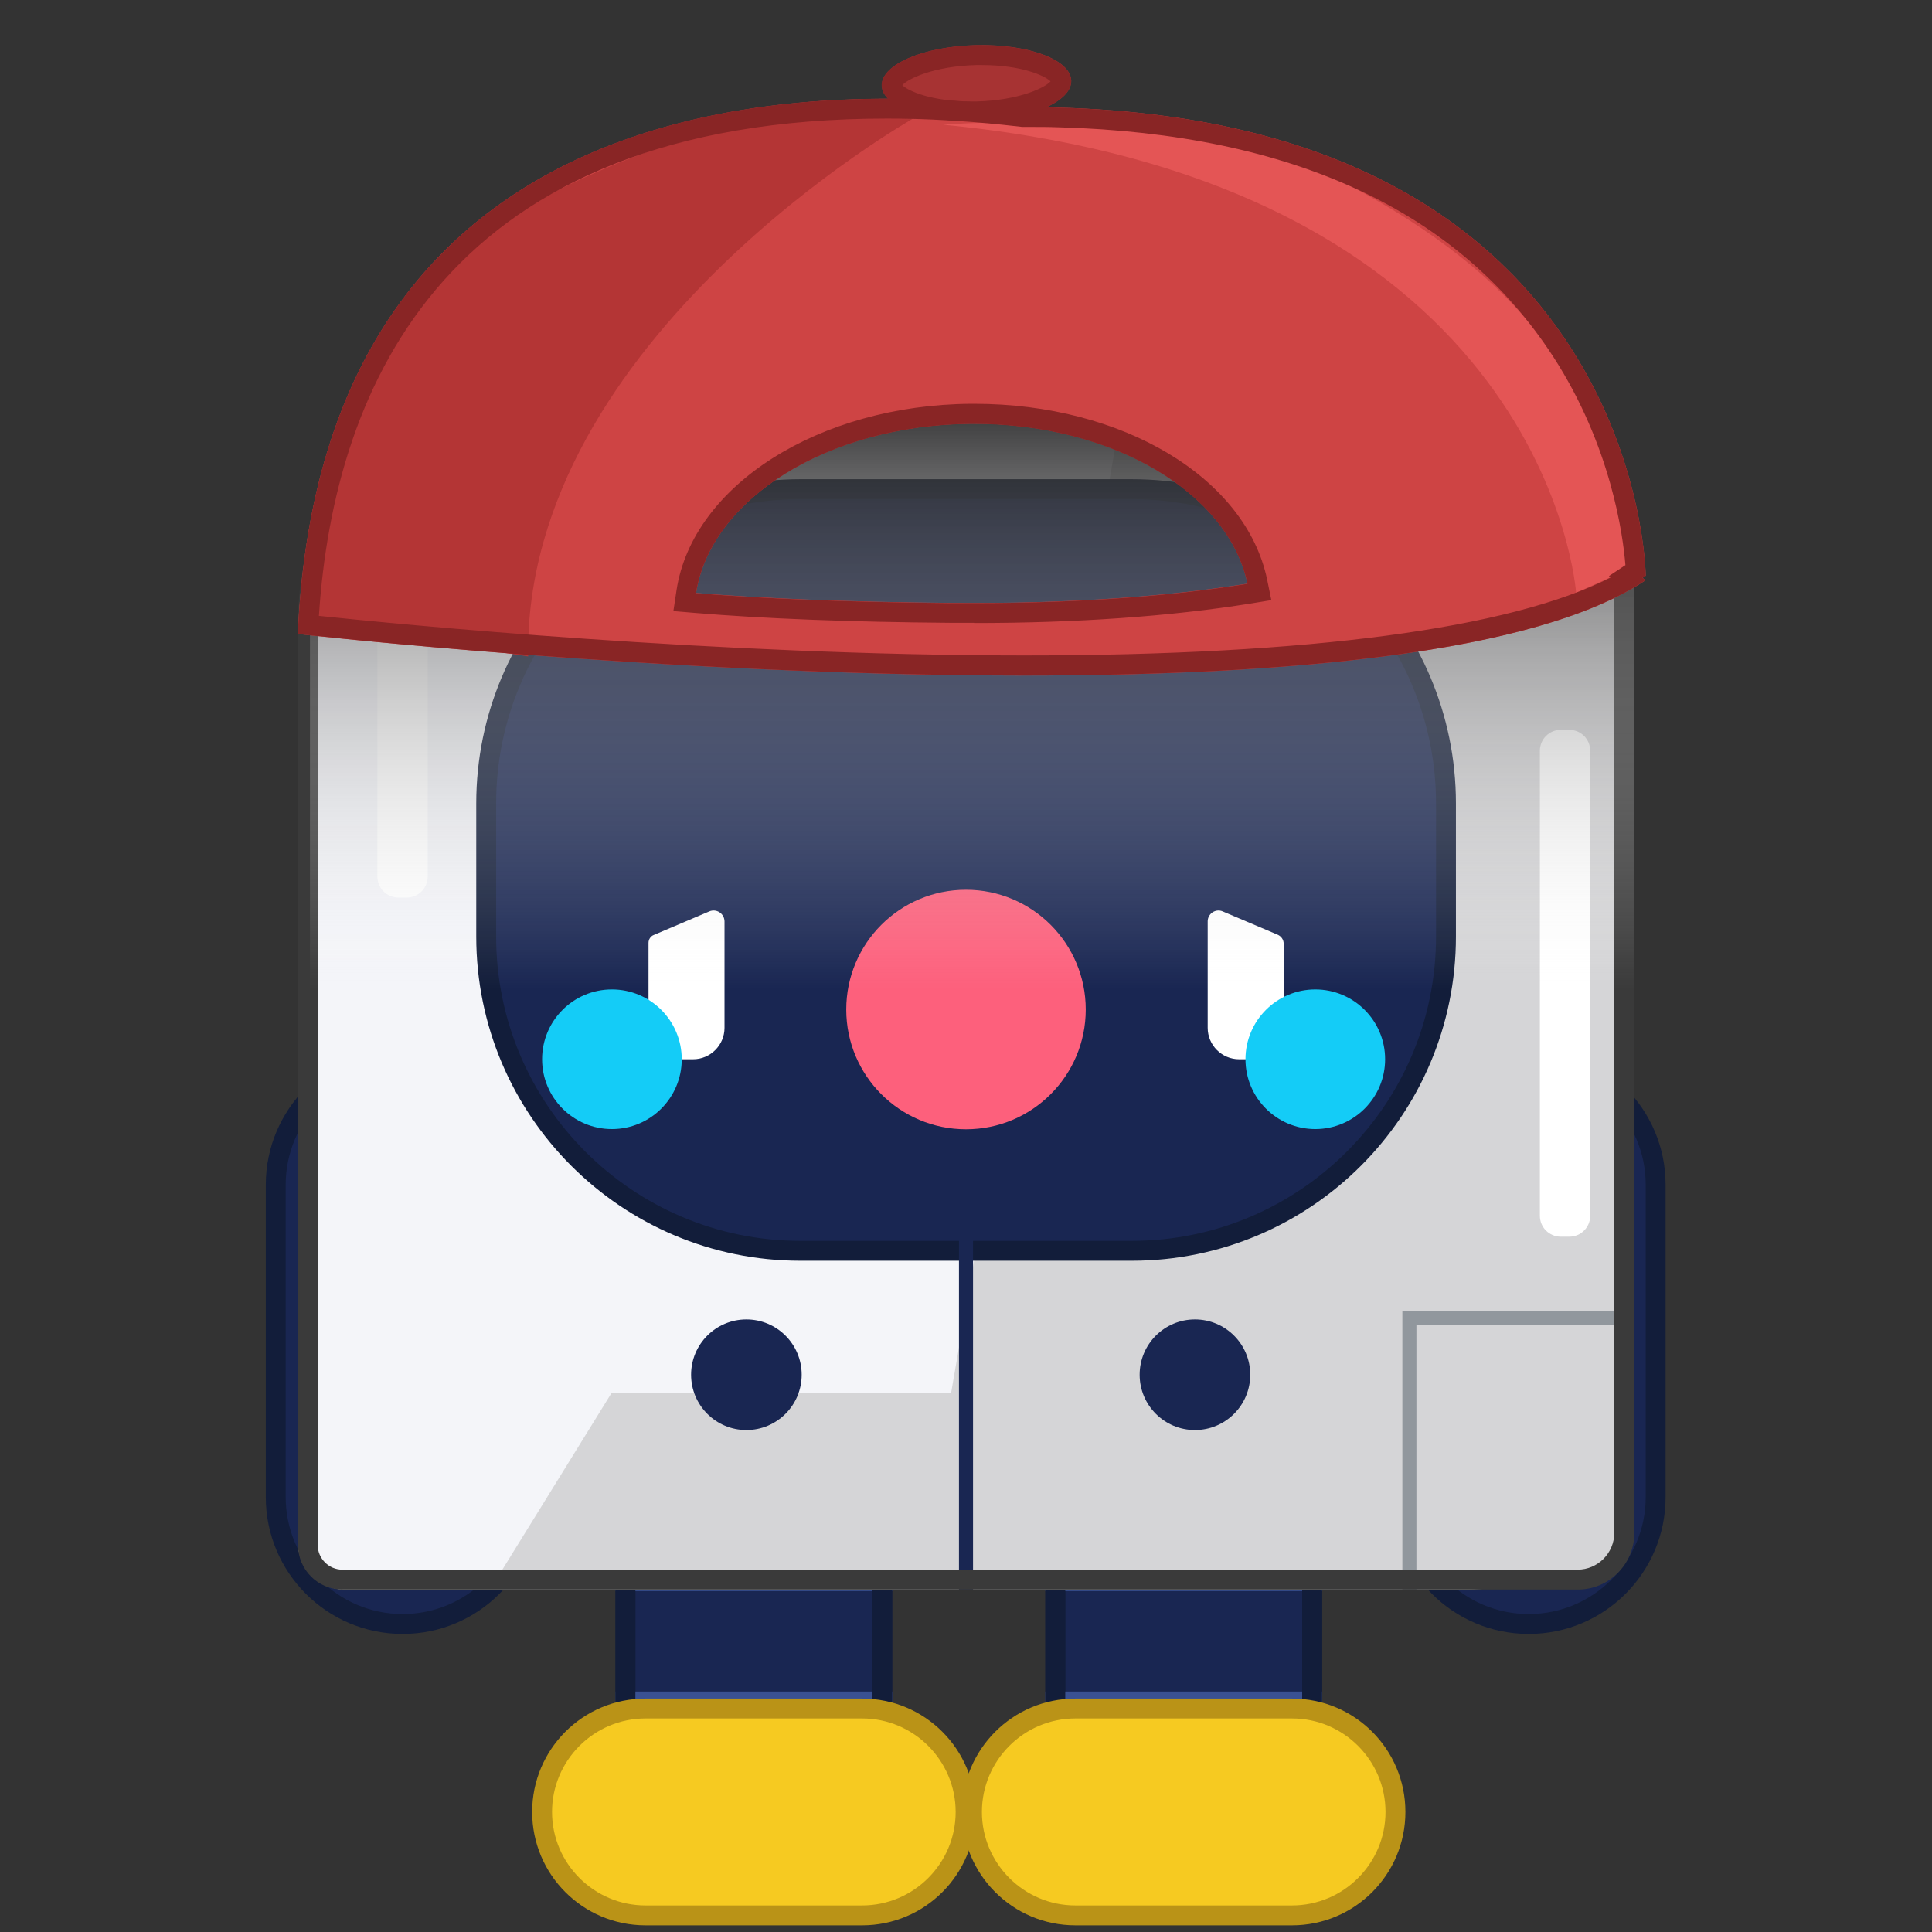
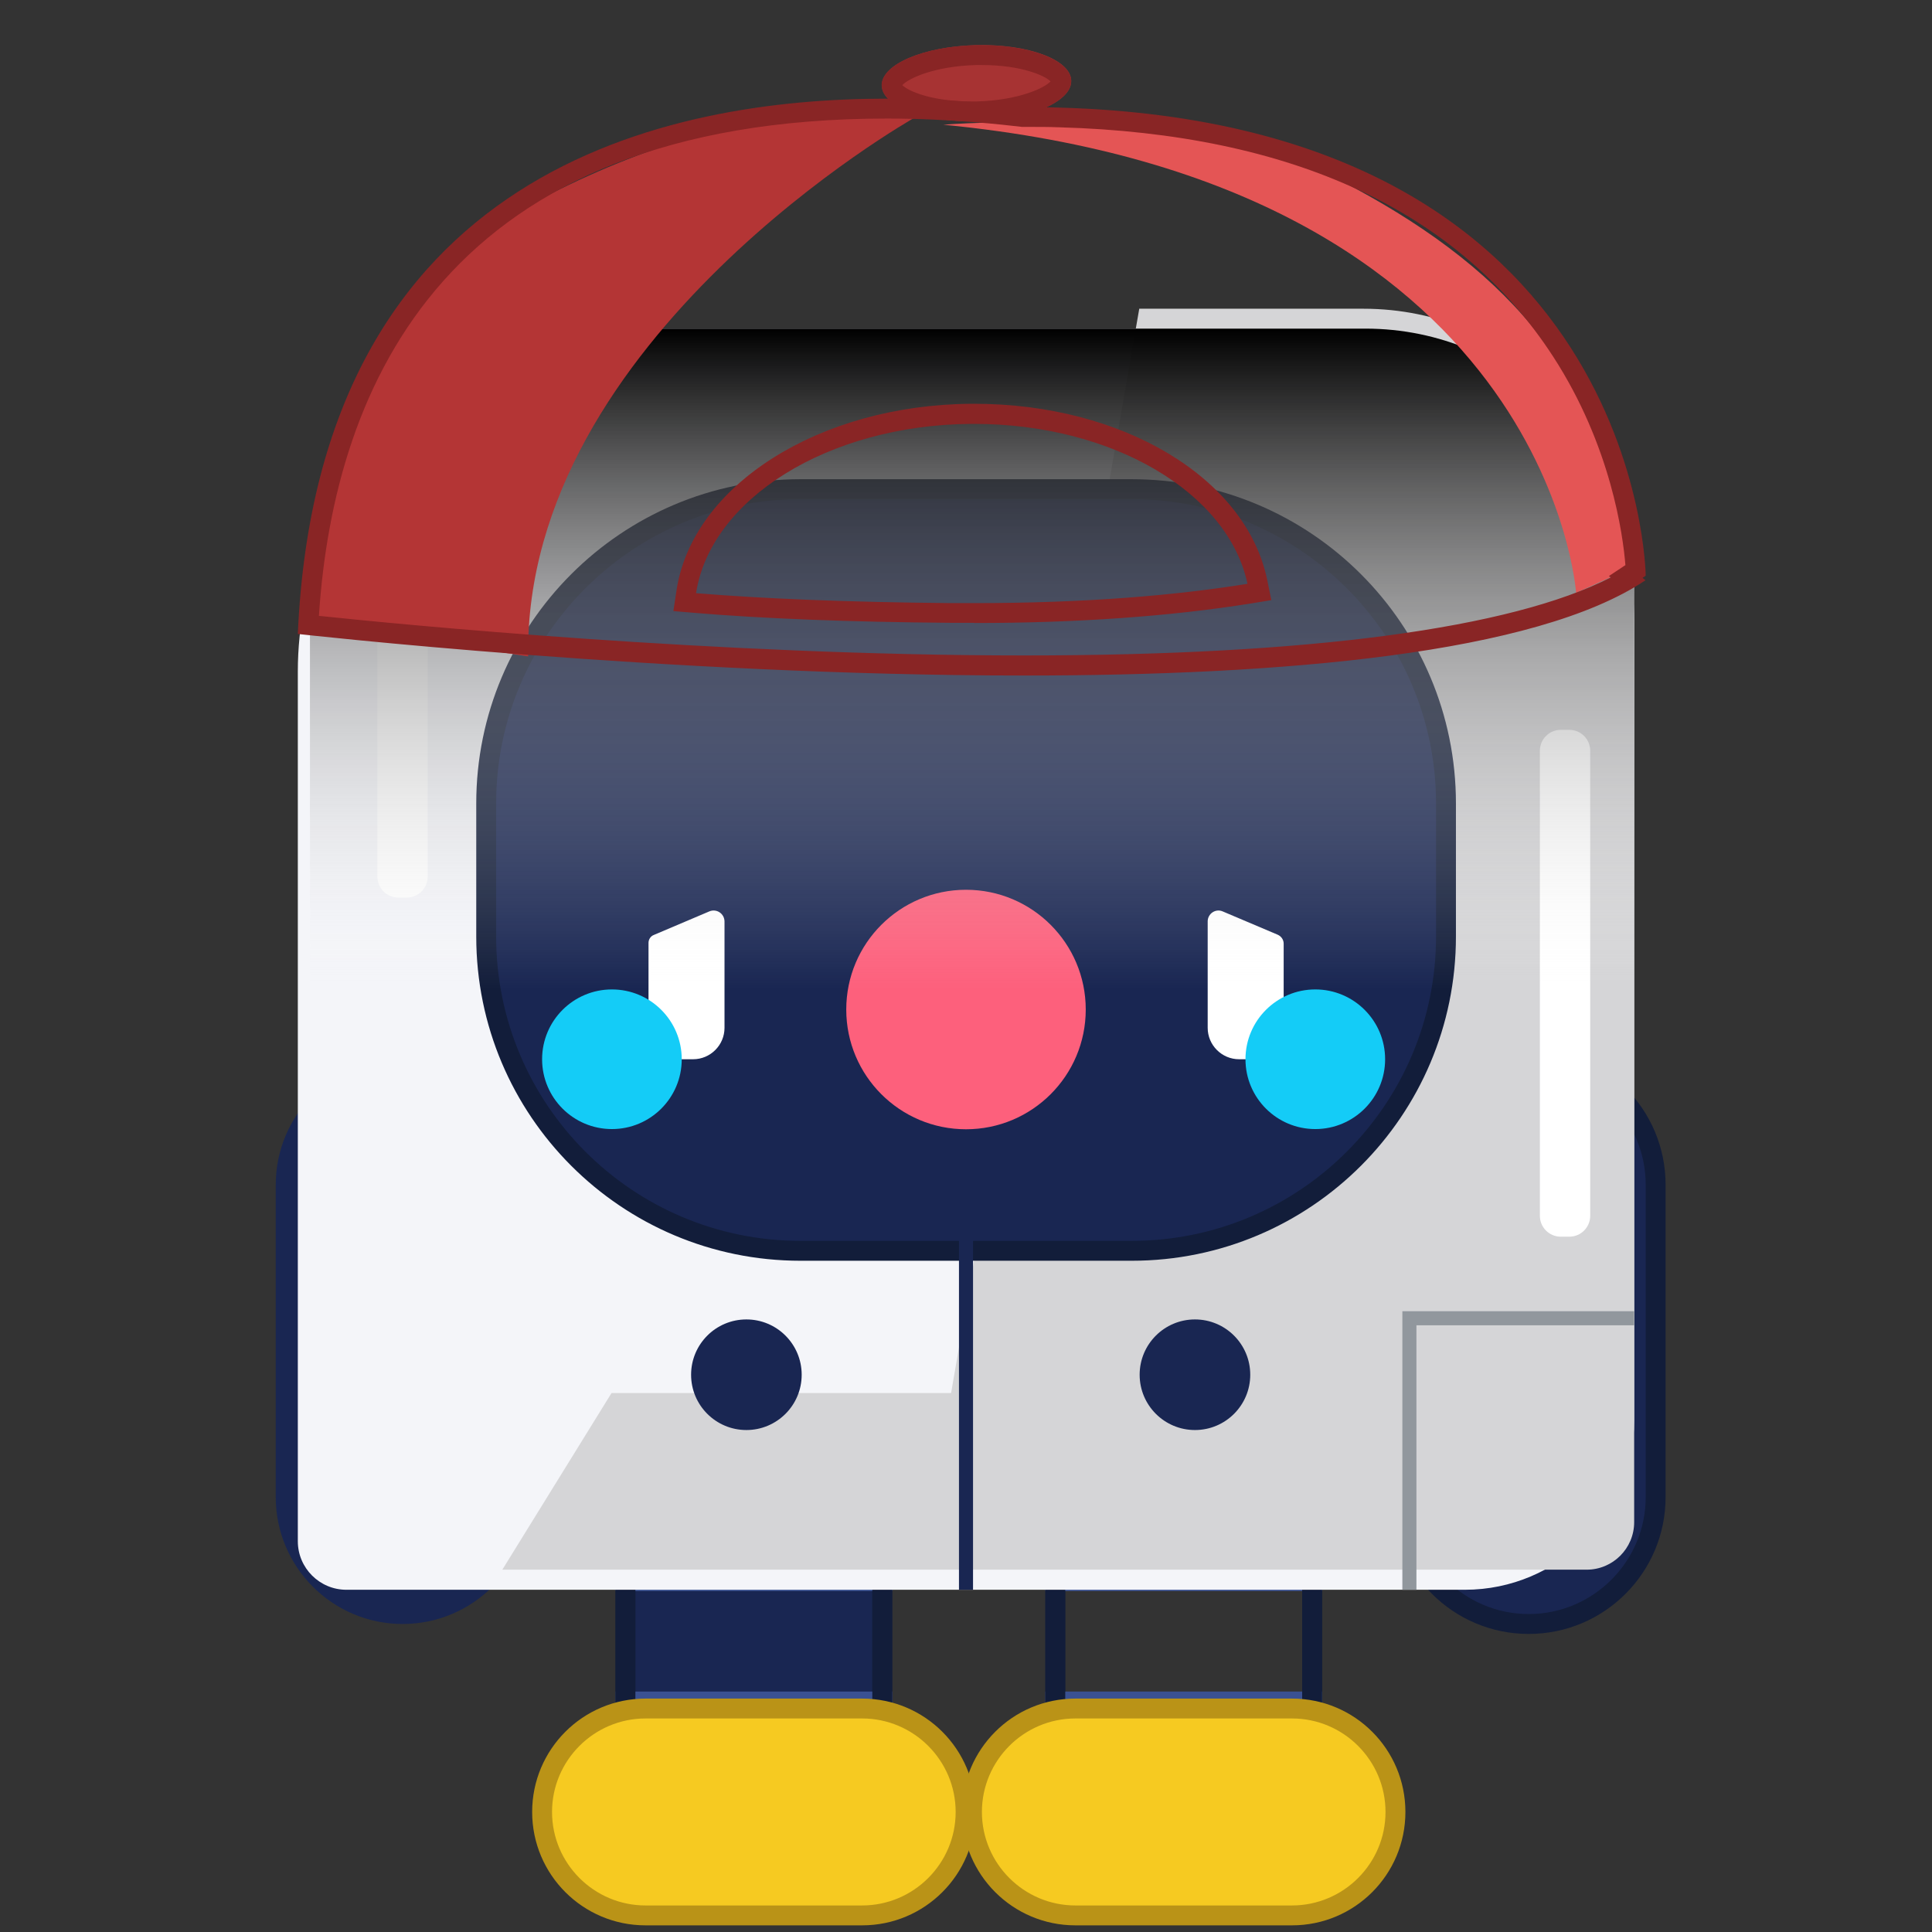
<svg xmlns="http://www.w3.org/2000/svg" width="158" height="158" viewBox="0 0 158 158" fill="none">
  <rect x="0" y="0" width="158" height="158" fill="#333333" stroke="none" />
  <g clip-path="url(#clip0_39_21613)">
    <path d="M57.526 145.499C54.012 145.499 51.149 142.636 51.149 139.122V112.573H72.151V139.122C72.151 142.636 69.288 145.499 65.774 145.499H57.526Z" fill="#192652" />
    <path d="M71.338 113.403V139.138C71.338 142.213 68.849 144.702 65.774 144.702H57.526C54.452 144.702 51.963 142.213 51.963 139.138V113.403H71.338ZM72.964 111.776H50.336V139.138C50.336 143.108 53.557 146.329 57.526 146.329H65.774C69.743 146.329 72.964 143.108 72.964 139.138V111.776Z" fill="#121D3A" />
    <path d="M50.352 120.17H72.964" stroke="#3A5192" stroke-width="1.15" stroke-miterlimit="10" />
    <path d="M50.352 129.54H72.964" stroke="#3A5192" stroke-width="1.15" stroke-miterlimit="10" />
    <path d="M50.352 138.911H72.964" stroke="#3A5192" stroke-width="1.15" stroke-miterlimit="10" />
    <path d="M71.338 113.403V139.138C71.338 142.213 68.849 144.702 65.774 144.702H57.526C54.452 144.702 51.963 142.213 51.963 139.138V113.403H71.338ZM72.964 111.776H50.336V139.138C50.336 143.108 53.557 146.329 57.526 146.329H65.774C69.743 146.329 72.964 143.108 72.964 139.138V111.776Z" fill="#121D3A" />
    <path d="M52.792 156.626C48.123 156.626 44.333 152.836 44.333 148.167C44.333 143.498 48.123 139.708 52.792 139.708H70.508C75.177 139.708 78.967 143.498 78.967 148.167C78.967 152.836 75.177 156.626 70.508 156.626H52.792Z" fill="#F6CA21" />
    <path d="M70.508 140.537C74.721 140.537 78.154 143.97 78.154 148.183C78.154 152.397 74.721 155.829 70.508 155.829H52.792C48.579 155.829 45.146 152.397 45.146 148.183C45.146 143.97 48.579 140.537 52.792 140.537H70.508ZM70.508 138.911H52.792C47.668 138.911 43.52 143.059 43.52 148.183C43.52 153.308 47.668 157.456 52.792 157.456H70.508C75.632 157.456 79.781 153.308 79.781 148.183C79.781 143.059 75.632 138.911 70.508 138.911Z" fill="#BA9317" />
-     <path d="M92.681 145.499C89.167 145.499 86.304 142.636 86.304 139.122V112.573H107.306V139.122C107.306 142.636 104.442 145.499 100.929 145.499H92.681Z" fill="#192652" />
    <path d="M106.492 113.403V139.138C106.492 142.213 104.003 144.702 100.929 144.702H92.681C89.606 144.702 87.117 142.213 87.117 139.138V113.403H106.492ZM108.119 111.776H85.49V139.138C85.49 143.108 88.712 146.329 92.681 146.329H100.929C104.898 146.329 108.119 143.108 108.119 139.138V111.776Z" fill="#121D3A" />
    <path d="M85.49 120.17H108.119" stroke="#3A5192" stroke-width="1.15" stroke-miterlimit="10" />
    <path d="M85.49 129.54H108.119" stroke="#3A5192" stroke-width="1.15" stroke-miterlimit="10" />
    <path d="M85.49 138.911H108.119" stroke="#3A5192" stroke-width="1.15" stroke-miterlimit="10" />
    <path d="M106.492 113.403V139.138C106.492 142.213 104.003 144.702 100.929 144.702H92.681C89.606 144.702 87.117 142.213 87.117 139.138V113.403H106.492ZM108.119 111.776H85.49V139.138C85.49 143.108 88.712 146.329 92.681 146.329H100.929C104.898 146.329 108.119 143.108 108.119 139.138V111.776Z" fill="#121D3A" />
    <path d="M87.947 156.626C83.278 156.626 79.488 152.836 79.488 148.167C79.488 143.498 83.278 139.708 87.947 139.708H105.663C110.331 139.708 114.122 143.498 114.122 148.167C114.122 152.836 110.331 156.626 105.663 156.626H87.947Z" fill="#F6CA21" />
    <path d="M105.663 140.537C109.876 140.537 113.308 143.97 113.308 148.183C113.308 152.397 109.876 155.829 105.663 155.829H87.947C83.734 155.829 80.301 152.397 80.301 148.183C80.301 143.97 83.734 140.537 87.947 140.537H105.663ZM105.663 138.911H87.947C82.823 138.911 78.674 143.059 78.674 148.183C78.674 153.308 82.823 157.456 87.947 157.456H105.663C110.787 157.456 114.935 153.308 114.935 148.183C114.935 143.059 110.787 138.911 105.663 138.911Z" fill="#BA9317" />
    <path d="M125.021 132.81C119.295 132.81 114.642 128.158 114.642 122.431V96.891C114.642 91.165 119.295 86.512 125.021 86.512C130.747 86.512 135.4 91.165 135.4 96.891V122.431C135.4 128.158 130.747 132.81 125.021 132.81Z" fill="#192652" />
    <path d="M125.021 87.326C130.292 87.326 134.587 91.62 134.587 96.891V122.431C134.587 127.702 130.292 131.997 125.021 131.997C119.75 131.997 115.456 127.702 115.456 122.431V96.891C115.456 91.62 119.75 87.326 125.021 87.326ZM125.021 85.699C118.839 85.699 113.829 90.709 113.829 96.891V122.431C113.829 128.613 118.839 133.624 125.021 133.624C131.203 133.624 136.213 128.613 136.213 122.431V96.891C136.213 90.709 131.203 85.699 125.021 85.699Z" fill="#121D3A" />
    <path d="M32.929 132.81C27.203 132.81 22.55 128.158 22.55 122.431V96.891C22.55 91.165 27.203 86.512 32.929 86.512C38.656 86.512 43.308 91.165 43.308 96.891V122.431C43.308 128.158 38.656 132.81 32.929 132.81Z" fill="#192652" />
-     <path d="M32.929 87.326C38.2 87.326 42.495 91.62 42.495 96.891V122.431C42.495 127.702 38.2 131.997 32.929 131.997C27.659 131.997 23.364 127.702 23.364 122.431V96.891C23.364 91.62 27.659 87.326 32.929 87.326ZM32.929 85.699C26.748 85.699 21.737 90.709 21.737 96.891V122.431C21.737 128.613 26.748 133.624 32.929 133.624C39.111 133.624 44.122 128.613 44.122 122.431V96.891C44.122 90.709 39.111 85.699 32.929 85.699Z" fill="#121D3A" />
    <path d="M52.418 26.875H109.762C122.939 26.875 133.643 37.579 133.643 50.756V116.168C133.643 123.798 127.445 130.012 119.799 130.012H28.326C26.146 130.012 24.356 128.239 24.356 126.043V54.936C24.356 39.45 36.931 26.875 52.418 26.875Z" fill="#F4F5F9" />
    <path d="M111.503 25.248H93.169L77.78 113.923H50.011L41.08 128.369H129.755C131.902 128.369 133.643 126.628 133.643 124.481V47.388C133.643 35.171 123.736 25.248 111.503 25.248Z" fill="#D5D5D7" />
    <path d="M92.551 40.002H65.449C51.253 40.002 39.745 51.51 39.745 65.706V76.605C39.745 90.8 51.253 102.308 65.449 102.308H92.551C106.746 102.308 118.254 90.8 118.254 76.605V65.706C118.254 51.51 106.746 40.002 92.551 40.002Z" fill="#192652" />
    <path d="M92.551 40.816C106.281 40.816 117.44 51.975 117.44 65.705V76.589C117.44 90.319 106.281 101.478 92.551 101.478H65.465C51.735 101.478 40.575 90.319 40.575 76.589V65.705C40.575 51.975 51.735 40.816 65.465 40.816H92.551ZM92.551 39.189H65.465C50.824 39.189 38.948 51.064 38.948 65.705V76.589C38.948 91.23 50.824 103.105 65.465 103.105H92.551C107.192 103.105 119.067 91.23 119.067 76.589V65.705C119.067 51.064 107.192 39.189 92.551 39.189Z" fill="#121D3A" />
    <path d="M79 92.352C84.408 92.352 88.793 87.968 88.793 82.559C88.793 77.15 84.408 72.766 79 72.766C73.591 72.766 69.207 77.15 69.207 82.559C69.207 87.968 73.591 92.352 79 92.352Z" fill="#FD607C" />
    <path d="M56.664 86.626H55.607C54.191 86.626 53.036 85.471 53.036 84.056V77.109C53.036 76.817 53.215 76.556 53.475 76.459L57.998 74.539C58.6 74.279 59.251 74.718 59.251 75.369V84.056C59.251 85.471 58.096 86.626 56.68 86.626H56.664Z" fill="white" />
    <path d="M102.393 86.626H101.335C99.92 86.626 98.765 85.471 98.765 84.055V75.352C98.765 74.718 99.416 74.278 100.001 74.539L104.491 76.442C104.784 76.572 104.979 76.849 104.979 77.174V84.072C104.979 85.487 103.824 86.642 102.409 86.642L102.393 86.626Z" fill="white" />
    <path d="M79 93.101V130.012" stroke="#192652" stroke-width="1.15" stroke-miterlimit="10" />
    <path d="M61.04 116.949C63.538 116.949 65.562 114.924 65.562 112.427C65.562 109.929 63.538 107.904 61.04 107.904C58.542 107.904 56.518 109.929 56.518 112.427C56.518 114.924 58.542 116.949 61.04 116.949Z" fill="#192652" />
    <path d="M97.724 116.949C100.222 116.949 102.246 114.924 102.246 112.427C102.246 109.929 100.222 107.904 97.724 107.904C95.226 107.904 93.201 109.929 93.201 112.427C93.201 114.924 95.226 116.949 97.724 116.949Z" fill="#192652" />
    <path d="M115.261 130.012V107.807H133.643" stroke="#91979D" stroke-width="1.15" stroke-miterlimit="10" />
    <path d="M33.271 31.95H32.572C31.628 31.95 30.863 32.715 30.863 33.658V71.692C30.863 72.635 31.628 73.4 32.572 73.4H33.271C34.214 73.4 34.979 72.635 34.979 71.692V33.658C34.979 32.715 34.214 31.95 33.271 31.95Z" fill="white" />
    <path d="M128.34 59.687H127.64C126.697 59.687 125.932 60.451 125.932 61.395V99.429C125.932 100.372 126.697 101.137 127.64 101.137H128.34C129.283 101.137 130.048 100.372 130.048 99.429V61.395C130.048 60.451 129.283 59.687 128.34 59.687Z" fill="white" />
-     <path d="M114.073 28.501C123.964 28.501 132.016 36.554 132.016 46.445V125.36C132.016 127.019 130.666 128.369 129.007 128.369H28C26.894 128.369 25.983 127.458 25.983 126.352V50.983C25.983 38.587 36.069 28.518 48.449 28.518H114.073M114.073 26.875H48.465C35.158 26.875 24.372 37.66 24.372 50.967V126.352C24.372 128.369 25.999 129.996 28.017 129.996H129.023C131.593 129.996 133.659 127.914 133.659 125.36V46.445C133.659 35.643 124.907 26.875 114.089 26.875H114.073Z" fill="#3A3A3A" />
    <path d="M107.566 92.336C110.719 92.336 113.276 89.779 113.276 86.626C113.276 83.472 110.719 80.916 107.566 80.916C104.412 80.916 101.856 83.472 101.856 86.626C101.856 89.779 104.412 92.336 107.566 92.336Z" fill="#14CCF7" />
    <path d="M50.043 92.336C53.197 92.336 55.753 89.779 55.753 86.626C55.753 83.472 53.197 80.916 50.043 80.916C46.889 80.916 44.333 83.472 44.333 86.626C44.333 89.779 46.889 92.336 50.043 92.336Z" fill="#14CCF7" />
    <path style="mix-blend-mode:multiply" d="M47.326 26.875H111.665C123.801 26.875 133.643 36.717 133.643 48.852V80.9H25.349V48.852C25.349 36.717 35.191 26.875 47.326 26.875Z" fill="url(#paint0_linear_39_21613)" />
-     <path d="M134.587 47.079C134.587 47.079 134.229 10.151 86.662 8.801C85.669 8.768 84.726 8.768 83.782 8.768C71.842 7.369 26.487 3.595 24.356 51.845C24.356 51.845 113.032 61.898 134.57 47.453L134.326 47.258C134.505 47.144 134.587 47.079 134.587 47.079ZM77.763 49.307C69.076 49.226 62.276 48.933 56.924 48.494C58.112 40.799 67.694 34.748 79.39 34.65C90.891 34.552 100.457 40.246 102.019 47.729C95.755 48.738 87.784 49.389 77.747 49.307H77.763Z" fill="#CE4444" />
    <path d="M74.754 9.646C74.754 9.646 42.82 27.671 43.194 53.683L25.349 50.934C25.349 50.934 26.504 25.296 44.789 15.974C63.074 6.653 74.754 9.646 74.754 9.646Z" fill="#B43535" />
    <path d="M77.145 10.199C77.145 10.199 97.968 8.442 110.771 15.373C123.573 22.303 131.219 30.941 133.643 46.33L128.893 48.477C128.893 48.477 126.681 15.015 77.145 10.199Z" fill="#E45555" />
    <path d="M87.605 6.604C87.638 8.313 84.205 9.793 79.927 9.907C75.648 10.021 72.151 8.719 72.118 6.995C72.086 5.27 75.518 3.806 79.797 3.692C84.075 3.579 87.573 4.88 87.605 6.604Z" fill="#A73333" />
    <path d="M72.541 9.695C77.78 9.695 82.156 10.216 83.587 10.378H83.685H83.782H84.14C84.954 10.378 85.783 10.378 86.629 10.411C105.711 10.948 119.295 17.26 127.022 29.168C131.756 36.472 132.732 43.776 132.927 46.216L131.577 47.111L131.724 47.225C123.525 51.406 107.045 53.602 83.766 53.602C58.567 53.602 32.555 51.048 26.081 50.365C27.317 31.461 36.573 9.695 72.541 9.695ZM79.667 50.95C88.028 50.95 95.642 50.413 102.279 49.356L103.971 49.079L103.629 47.404C101.888 39.075 91.819 33.023 79.683 33.023H79.39C66.994 33.121 56.648 39.677 55.33 48.25L55.07 49.974L56.81 50.121C62.423 50.592 69.483 50.869 77.763 50.934C78.414 50.934 79.049 50.934 79.683 50.934M72.541 8.068C54.696 8.068 26.032 13.729 24.356 51.845C24.356 51.845 54.386 55.245 83.75 55.245C104.833 55.245 125.574 53.488 134.57 47.453L134.326 47.257C134.505 47.144 134.587 47.078 134.587 47.078C134.587 47.078 134.229 10.151 86.662 8.8C85.8 8.768 84.954 8.768 84.124 8.768C84.01 8.768 83.88 8.768 83.766 8.768C81.261 8.475 77.275 8.068 72.525 8.068H72.541ZM79.667 49.323C79.032 49.323 78.398 49.323 77.763 49.323C69.076 49.242 62.276 48.949 56.924 48.51C58.112 40.815 67.694 34.764 79.39 34.666C79.488 34.666 79.585 34.666 79.667 34.666C91.054 34.666 100.457 40.327 102.019 47.745C96.162 48.689 88.809 49.323 79.667 49.323Z" fill="#892525" />
    <path d="M80.285 5.319C83.522 5.319 85.442 6.181 85.913 6.653C85.458 7.174 83.359 8.199 79.878 8.296C79.732 8.296 79.569 8.296 79.423 8.296C76.169 8.296 74.249 7.434 73.794 6.962C74.249 6.442 76.348 5.417 79.829 5.319C79.992 5.319 80.138 5.319 80.285 5.319ZM80.285 3.692C80.122 3.692 79.96 3.692 79.781 3.692C75.502 3.806 72.053 5.287 72.102 6.995C72.135 8.638 75.372 9.907 79.423 9.907C79.585 9.907 79.748 9.907 79.927 9.907C84.205 9.793 87.654 8.312 87.605 6.604C87.573 4.961 84.335 3.692 80.301 3.692H80.285Z" fill="#892525" />
  </g>
  <defs>
    <linearGradient id="paint0_linear_39_21613" x1="79.488" y1="80.916" x2="79.488" y2="26.875" gradientUnits="userSpaceOnUse">
      <stop stop-color="white" stop-opacity="0" />
      <stop offset="1" />
    </linearGradient>
    <clipPath id="clip0_39_21613">
      <rect width="114.476" height="153.747" fill="white" transform="translate(21.737 3.692)" />
    </clipPath>
  </defs>
</svg>